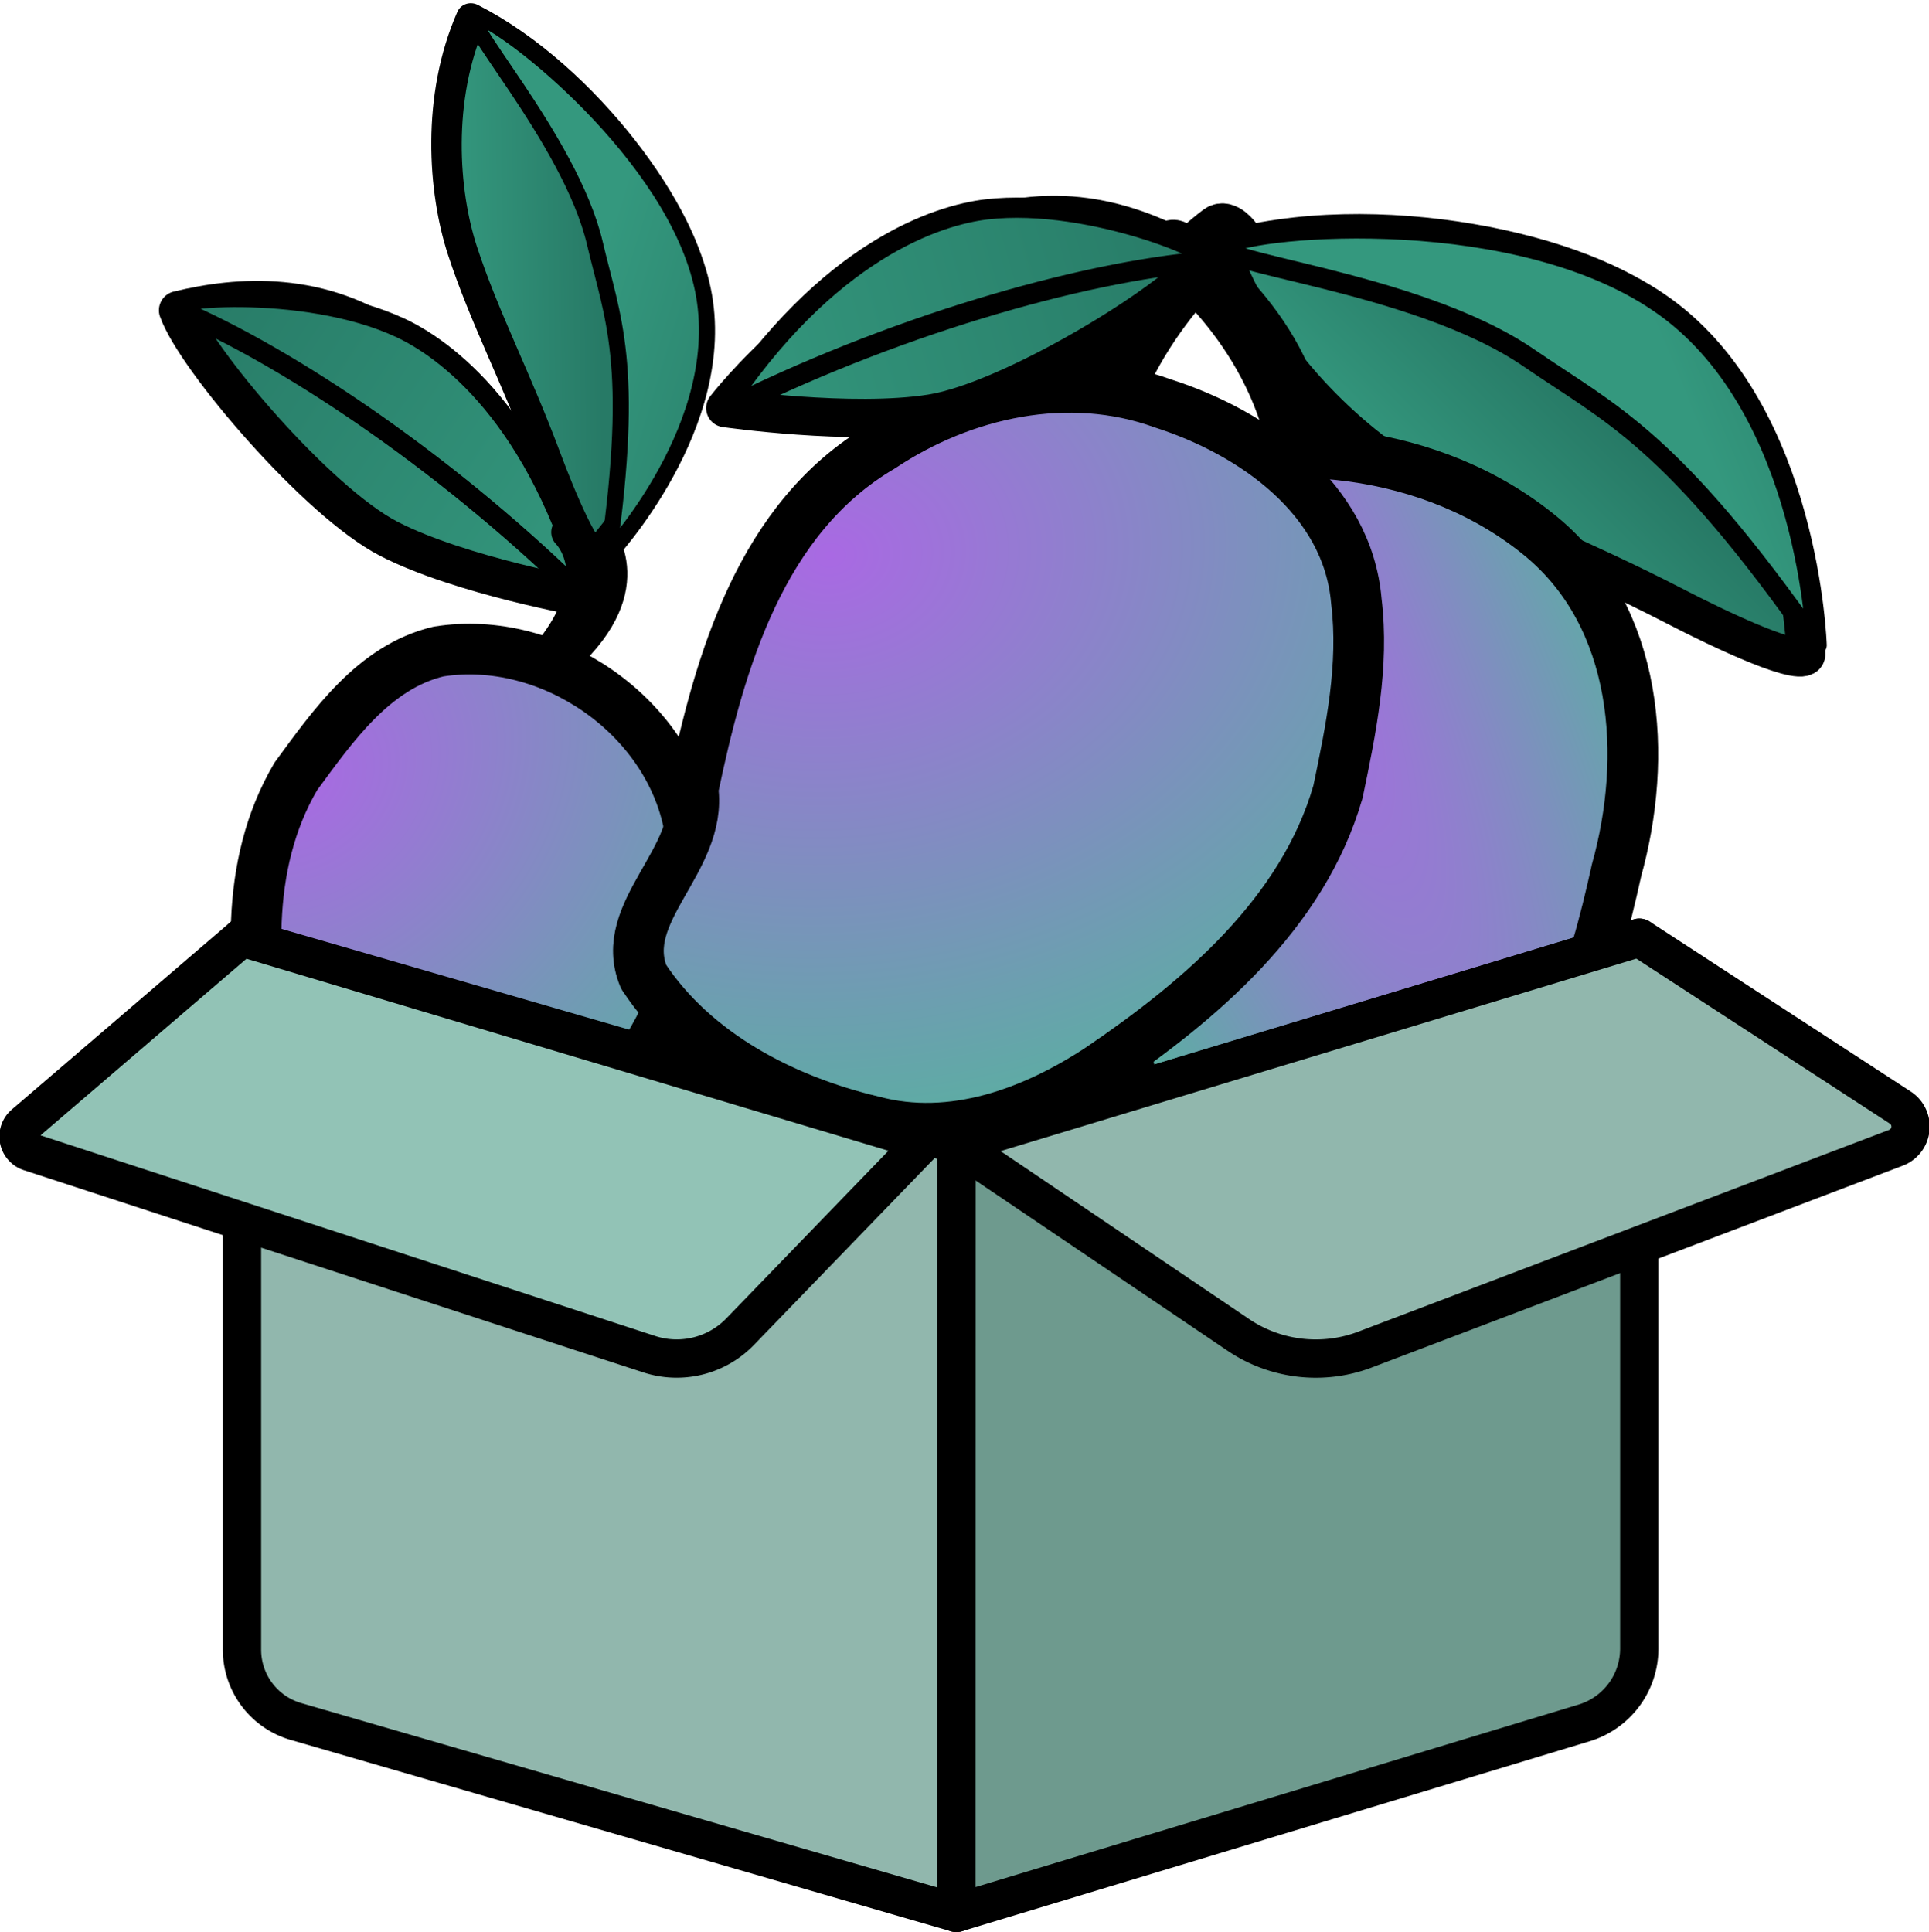
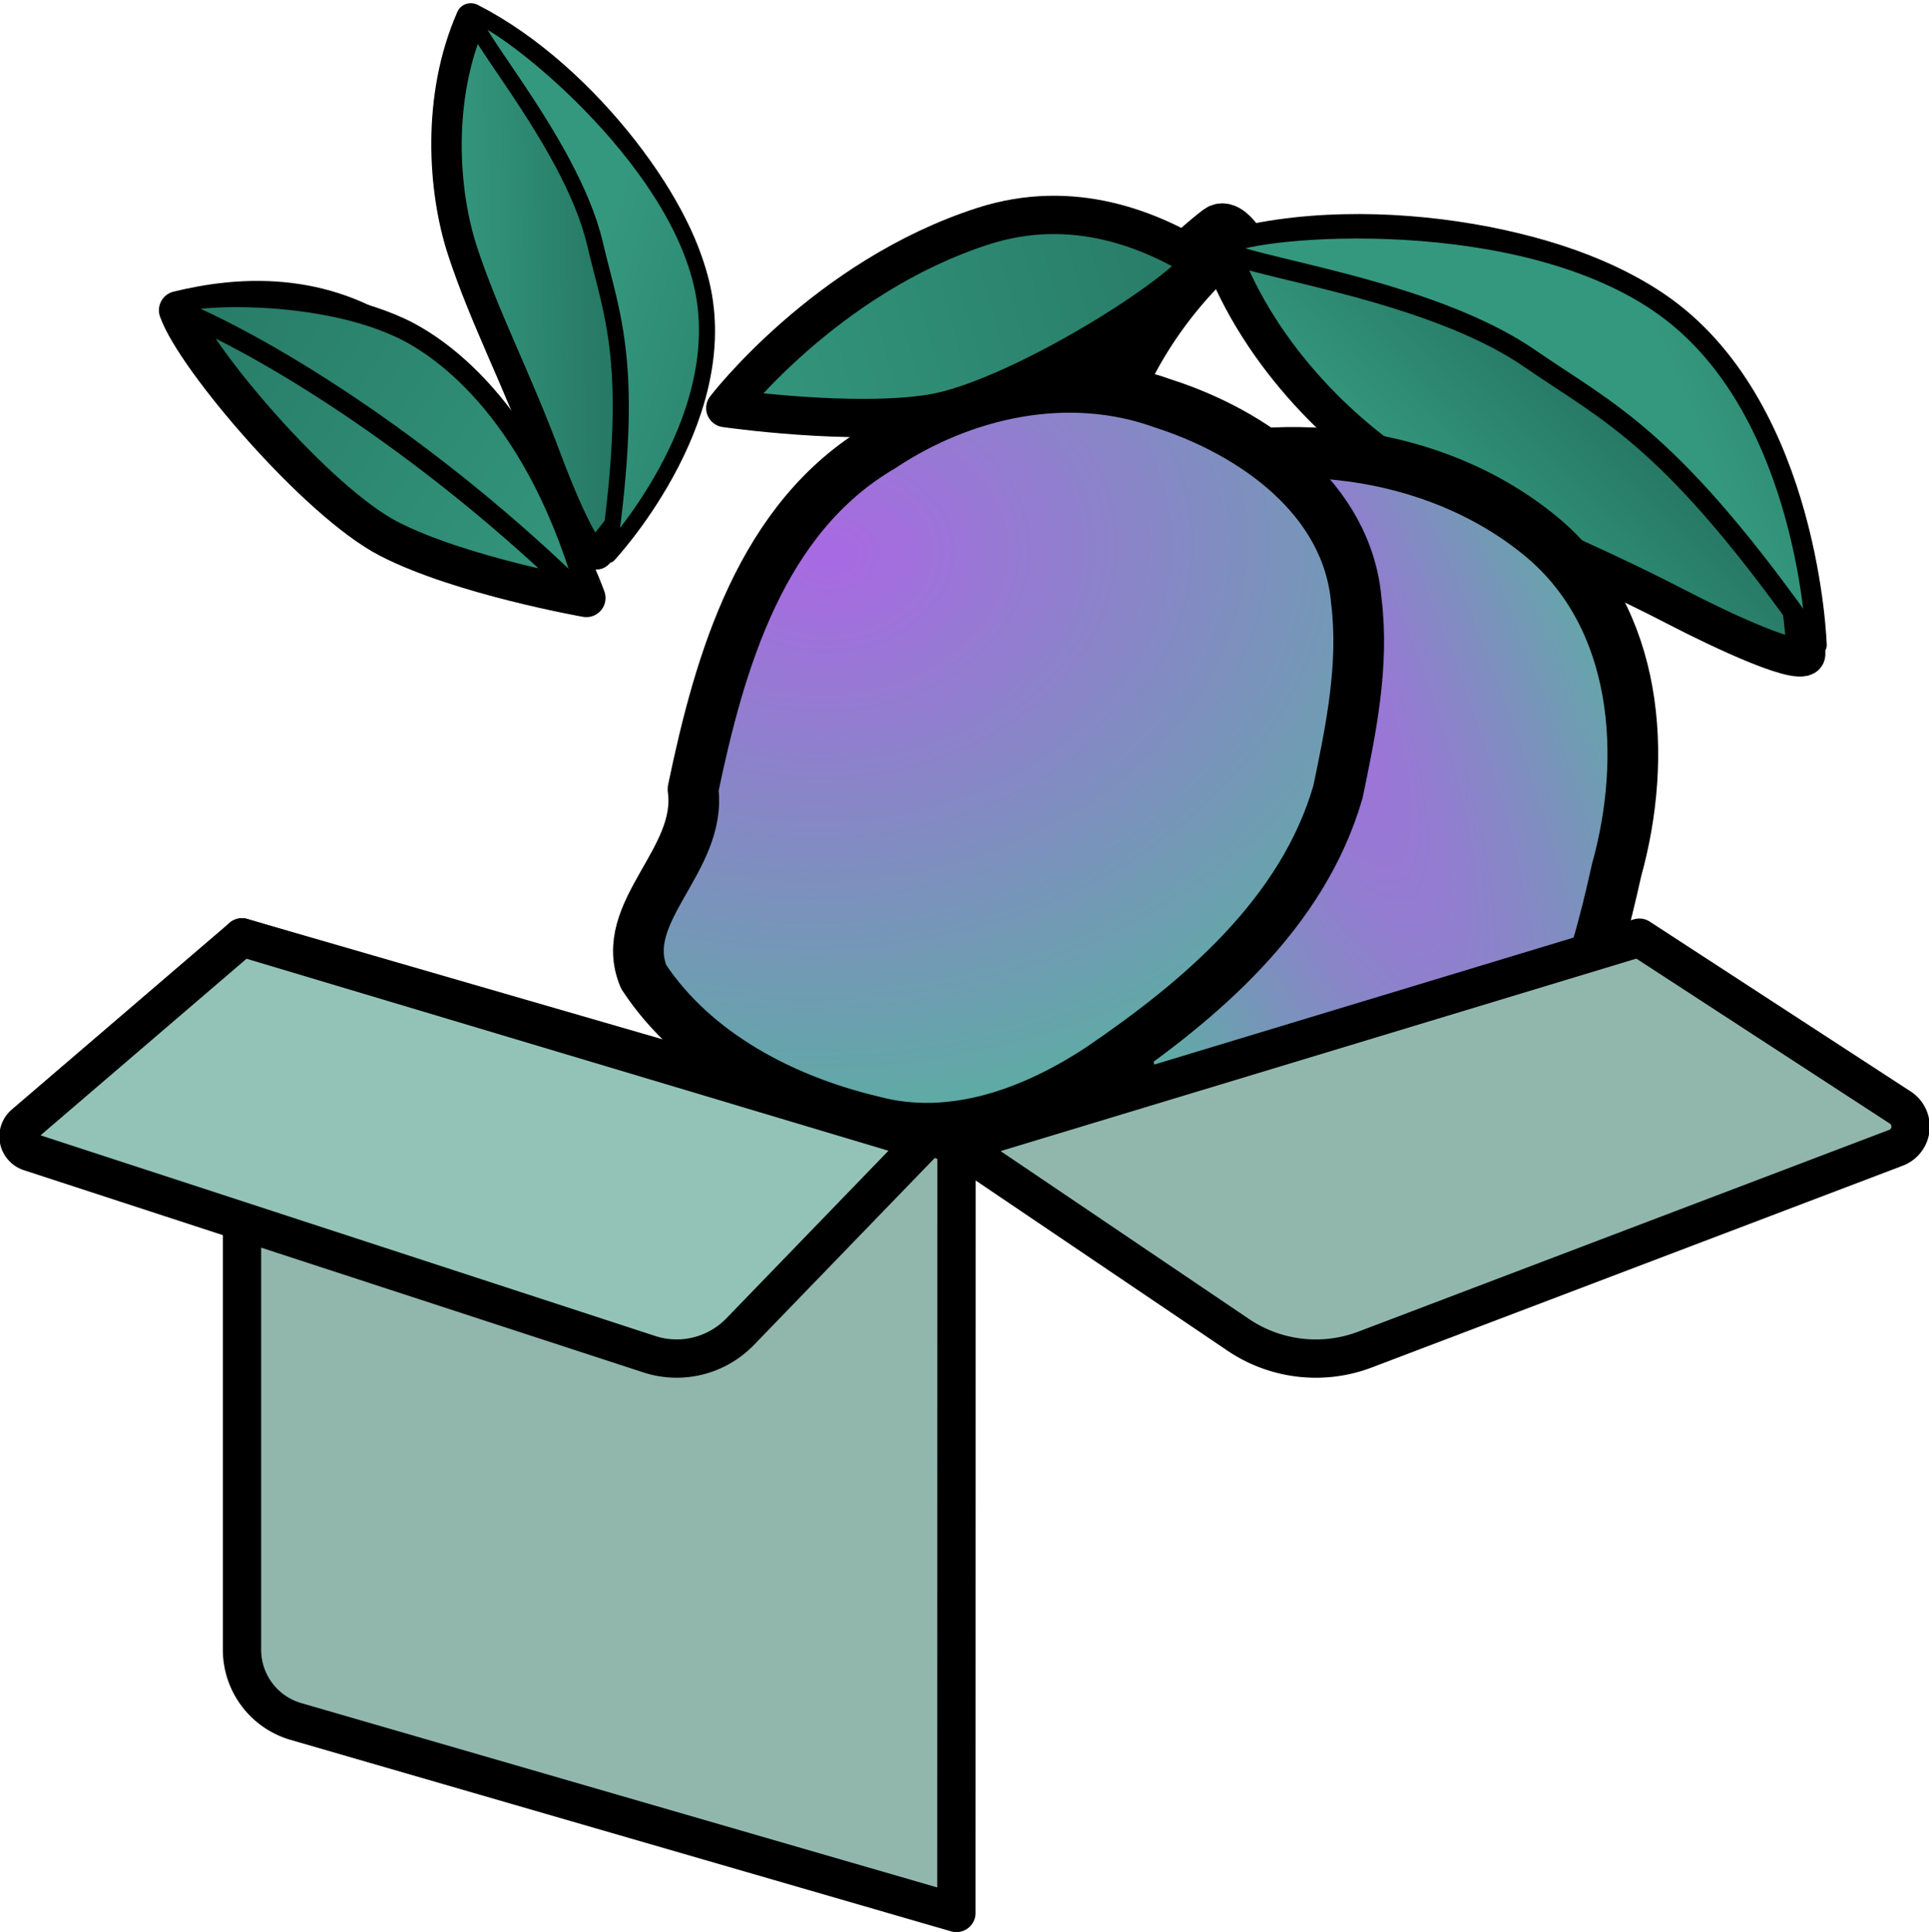
<svg xmlns="http://www.w3.org/2000/svg" xmlns:xlink="http://www.w3.org/1999/xlink" width="190.316" height="190.634" viewBox="0 0 50.355 50.439" version="1.1" id="svg1" xml:space="preserve">
  <defs id="defs1">
    <linearGradient id="linearGradient4">
      <stop style="stop-color:#34987e;stop-opacity:1;" offset="0" id="stop3" />
      <stop style="stop-color:#277a66;stop-opacity:1;" offset="1" id="stop4" />
    </linearGradient>
    <linearGradient id="linearGradient2">
      <stop style="stop-color:#a969e3;stop-opacity:1;" offset="0" id="stop1" />
      <stop style="stop-color:#52b69a;stop-opacity:1;" offset="1" id="stop2" />
    </linearGradient>
    <linearGradient id="swatch47">
      <stop style="stop-color:#008000;stop-opacity:1;" offset="0" id="stop47" />
    </linearGradient>
    <linearGradient id="swatch36">
      <stop style="stop-color:#009500;stop-opacity:1;" offset="0" id="stop36" />
    </linearGradient>
    <linearGradient id="swatch18">
      <stop style="stop-color:#ee833c;stop-opacity:1;" offset="0" id="stop18" />
    </linearGradient>
    <linearGradient id="swatch17">
      <stop style="stop-color:#ee833c;stop-opacity:1;" offset="0" id="stop17" />
    </linearGradient>
    <linearGradient id="swatch16">
      <stop style="stop-color:#ff7f2a;stop-opacity:1;" offset="0" id="stop16" />
    </linearGradient>
    <linearGradient id="swatch15">
      <stop style="stop-color:#91b7ad;stop-opacity:1;" offset="0" id="stop15" />
    </linearGradient>
    <radialGradient xlink:href="#linearGradient2" id="radialGradient8" cx="175.087" cy="142.531" fx="175.087" fy="142.531" r="8.344" gradientTransform="matrix(0.158,2.039,-2.607,0.203,512.742,-270.325)" gradientUnits="userSpaceOnUse" />
    <linearGradient xlink:href="#swatch15" id="linearGradient15" x1="124.602" y1="150.431" x2="150.803" y2="150.431" gradientUnits="userSpaceOnUse" />
    <linearGradient xlink:href="#swatch15" id="linearGradient17" x1="105.949" y1="157.662" x2="125.925" y2="157.662" gradientUnits="userSpaceOnUse" />
    <radialGradient xlink:href="#linearGradient2" id="radialGradient18" gradientUnits="userSpaceOnUse" gradientTransform="matrix(-0.948,-1.429,-1.727,1.193,589.237,211.029)" cx="186.953" cy="148.862" fx="186.953" fy="148.862" r="8.344" />
    <radialGradient xlink:href="#linearGradient2" id="radialGradient19" gradientUnits="userSpaceOnUse" gradientTransform="matrix(1.007,-0.453,1.799,3.998,-259.574,-373.634)" cx="181.123" cy="143.143" fx="181.123" fy="143.143" r="8.344" />
    <linearGradient xlink:href="#linearGradient4" id="linearGradient46" x1="-175.475" y1="89.618" x2="-161.578" y2="89.618" gradientUnits="userSpaceOnUse" />
    <linearGradient xlink:href="#linearGradient4" id="linearGradient49" gradientUnits="userSpaceOnUse" gradientTransform="matrix(0.401,-0.916,-0.916,-0.401,162.482,253.389)" x1="83.536" y1="121.451" x2="78.229" y2="120.177" />
    <linearGradient xlink:href="#linearGradient4" id="linearGradient50" gradientUnits="userSpaceOnUse" gradientTransform="matrix(0.401,-0.916,-0.916,-0.401,162.482,253.389)" x1="89.711" y1="126.099" x2="85.677" y2="123.082" />
    <linearGradient xlink:href="#linearGradient4" id="linearGradient54" gradientUnits="userSpaceOnUse" x1="-175.571" y1="90.629" x2="-161.532" y2="90.629" />
    <linearGradient xlink:href="#linearGradient4" id="linearGradient56" gradientUnits="userSpaceOnUse" x1="-175.571" y1="90.629" x2="-161.532" y2="90.629" />
    <linearGradient xlink:href="#linearGradient4" id="linearGradient57" gradientUnits="userSpaceOnUse" x1="-175.475" y1="89.618" x2="-161.578" y2="89.618" />
    <linearGradient xlink:href="#linearGradient4" id="linearGradient60" gradientUnits="userSpaceOnUse" gradientTransform="matrix(0.401,-0.916,-0.916,-0.401,162.482,253.389)" x1="89.711" y1="126.099" x2="85.608" y2="123.267" />
    <linearGradient xlink:href="#linearGradient4" id="linearGradient61" gradientUnits="userSpaceOnUse" gradientTransform="matrix(0.401,-0.916,-0.916,-0.401,162.482,253.389)" x1="86.286" y1="122.686" x2="78.229" y2="120.177" />
  </defs>
  <g id="layer1" transform="translate(-24.932,-107.23)">
    <g id="g62" transform="translate(-14.108,0.596)">
      <g id="g61" transform="translate(244.144,-2.761)">
        <path style="fill:#22725b;fill-opacity:1;stroke:#000000;stroke-width:1.244;stroke-linecap:round;stroke-linejoin:round;stroke-dasharray:none;stroke-opacity:1;paint-order:stroke markers fill" d="m -176.311,120.898 c 0.921,-3.423 3.504,-5.303 3.504,-5.303 0,0 -0.288,-0.394 -0.51,-0.229 0,0 -3.001,2.187 -3.534,5.361 -0.06,0.361 0.54,0.171 0.54,0.171 z" id="path61" />
        <g id="g55" transform="matrix(-0.85,-0.573,-0.543,0.831,-274.246,-82.492)">
          <g id="g38" transform="matrix(0.913,-0.408,-0.408,-0.913,-223.806,255.795)">
            <g id="g35">
              <path style="fill:url(#linearGradient50);fill-opacity:1;stroke:#000000;stroke-width:1;stroke-linecap:round;stroke-linejoin:round;stroke-dasharray:none;stroke-opacity:1;paint-order:stroke markers fill" d="m 92.252,119.667 c -1.088,4.04 -4.989,8.131 -7.294,8.754 -2.305,0.623 -5.032,0.839 -9.258,-1.515 -0.426,-0.237 1.707,-1.608 2.722,-2.214 2.456,-1.468 4.159,-2.831 6.19,-3.934 1.779,-0.966 4.789,-1.747 7.64,-1.091 z" id="path31" />
              <path style="fill:url(#linearGradient49);fill-opacity:1;stroke:#000000;stroke-width:0.529;stroke-linecap:round;stroke-linejoin:round;stroke-dasharray:none;stroke-opacity:1;paint-order:fill markers stroke" d="m 75.729,127.249 c 0,0 5.132,3.158 9.327,1.464 4.195,-1.694 7.268,-7.887 7.29,-8.831 0.023,-0.944 -3.285,3.666 -6.556,5.09 -2.303,1.003 -3.641,2.016 -10.062,2.277 z" id="path36" />
            </g>
          </g>
        </g>
        <g id="g30" transform="translate(-352.256,8.273)" style="stroke:#000000;stroke-width:1.323;stroke-linejoin:round;stroke-dasharray:none;stroke-opacity:1">
-           <path style="fill:url(#radialGradient18);stroke:#000000;stroke-width:1.323;stroke-linecap:round;stroke-linejoin:round;stroke-dasharray:none;stroke-opacity:1;paint-order:stroke markers fill" d="m 154.871,121.397 c -1.355,2.305 -1.182,5.189 -0.602,7.705 0.648,2.786 3.768,4.268 6.433,4.147 1.523,-0.34 1.217,-2.496 2.459,-3.401 1.475,-2.032 2.793,-4.588 1.981,-7.154 -0.548,-2.91 -3.644,-5.025 -6.541,-4.564 -1.692,0.402 -2.762,1.947 -3.731,3.267 z" id="path18" />
          <path style="fill:url(#radialGradient19);stroke:#000000;stroke-width:1.323;stroke-linecap:round;stroke-linejoin:round;stroke-dasharray:none;stroke-opacity:1;paint-order:stroke markers fill" d="m 189.346,123.863 c -0.593,2.673 -1.454,5.744 -4.05,7.137 -2.17,1.189 -4.833,1.735 -7.254,1.09 -1.857,-0.65 -0.763,-3.195 -2.105,-4.451 -1.597,-3.118 -3.205,-6.798 -1.868,-10.304 0.554,-1.525 1.295,-3.237 2.99,-3.75 3.382,-1.2 7.515,-0.782 10.333,1.549 2.541,2.111 2.791,5.742 1.953,8.728 z" id="path19" />
          <path style="fill:url(#radialGradient8);stroke:#000000;stroke-width:1.323;stroke-linecap:round;stroke-linejoin:round;stroke-dasharray:none;stroke-opacity:1;paint-order:stroke markers fill" d="m 182.075,121.805 c -0.915,3.161 -3.58,5.424 -6.206,7.209 -1.734,1.143 -3.854,1.937 -5.94,1.376 -2.306,-0.546 -4.644,-1.747 -5.975,-3.768 -0.703,-1.694 1.539,-3.033 1.289,-4.893 0.697,-3.345 1.772,-7.094 4.921,-8.94 2.135,-1.422 4.876,-2.028 7.34,-1.137 2.361,0.756 4.831,2.485 5.055,5.167 0.205,1.676 -0.142,3.353 -0.483,4.987 z" id="path7" />
        </g>
-         <path style="fill:#22725b;fill-opacity:1;stroke:#000000;stroke-width:1.118;stroke-linecap:round;stroke-linejoin:round;stroke-dasharray:none;stroke-opacity:1;paint-order:stroke markers fill" d="m -171.585,120.545 c -0.855,-2.982 -3.253,-4.619 -3.253,-4.619 0,0 0.268,-0.343 0.474,-0.2 0,0 2.787,1.905 3.281,4.669 0.056,0.314 -0.501,0.149 -0.501,0.149 z" id="path33" />
        <g id="g56" transform="matrix(-0.829,-0.559,-0.559,0.829,-283.96,-48.448)">
          <path style="fill:url(#linearGradient56);fill-opacity:1;stroke:#000000;stroke-width:1;stroke-linecap:round;stroke-linejoin:round;stroke-dasharray:none;stroke-opacity:1;paint-order:stroke markers fill" d="m -162.032,90.913 c -1.078,-1.19 -2.808,-2.555 -5.27,-2.467 -4.318,0.155 -7.768,2.735 -7.768,2.735 0,0 3.051,1.359 5.144,1.603 2.093,0.244 6.835,-1.08 7.894,-1.872 z" id="path55" />
          <path style="fill:url(#linearGradient57);fill-opacity:1;stroke:#000000;stroke-width:0.529;stroke-linecap:round;stroke-linejoin:round;stroke-dasharray:none;stroke-opacity:1;paint-order:fill markers stroke" d="m -175.21,91.249 c 4.826,-0.936 10.019,-0.967 13.26,-0.332 0.724,0.142 -2.369,-2.428 -5.154,-2.869 -1.23,-0.195 -4.266,-0.133 -8.107,3.201 z" id="path56" />
        </g>
-         <path style="fill:#22725b;fill-opacity:1;stroke:#000000;stroke-width:0.894;stroke-linecap:round;stroke-linejoin:round;stroke-dasharray:none;stroke-opacity:1;paint-order:stroke markers fill" d="m -190.622,126.284 c 1.455,-1.934 0.354,-2.996 0.354,-2.996 0,0 0.528,-0.222 0.62,-0.13 0,0 1.277,1.236 -0.366,3.029 -0.187,0.204 -0.609,0.097 -0.609,0.097 z" id="path34" />
        <g id="g60" transform="matrix(-0.189,-0.772,-0.771,0.158,-144.446,-52.781)">
          <g id="g59" transform="matrix(0.913,-0.408,-0.408,-0.913,-223.806,255.795)">
            <g id="g58">
              <path style="fill:url(#linearGradient60);fill-opacity:1;stroke:#000000;stroke-width:1;stroke-linecap:round;stroke-linejoin:round;stroke-dasharray:none;stroke-opacity:1;paint-order:stroke markers fill" d="m 92.252,119.667 c -1.088,4.04 -4.989,8.131 -7.294,8.754 -2.305,0.623 -5.032,0.839 -9.258,-1.515 -0.426,-0.237 1.707,-1.608 2.722,-2.214 2.456,-1.468 4.159,-2.831 6.19,-3.934 1.779,-0.966 4.789,-1.747 7.64,-1.091 z" id="path57" />
              <path style="fill:url(#linearGradient61);fill-opacity:1;stroke:#000000;stroke-width:0.529;stroke-linecap:round;stroke-linejoin:round;stroke-dasharray:none;stroke-opacity:1;paint-order:fill markers stroke" d="m 75.729,127.249 c 0,0 5.132,3.158 9.327,1.464 4.195,-1.694 7.268,-7.887 7.29,-8.831 0.023,-0.944 -3.285,3.666 -6.556,5.09 -2.303,1.003 -3.641,2.016 -10.062,2.277 z" id="path58" />
            </g>
          </g>
        </g>
        <g id="g54" transform="rotate(-15.82,-76.736,145.564)">
          <path style="fill:url(#linearGradient54);fill-opacity:1;stroke:#000000;stroke-width:1;stroke-linecap:round;stroke-linejoin:round;stroke-dasharray:none;stroke-opacity:1;paint-order:stroke markers fill" d="m -162.032,90.913 c -1.078,-1.19 -2.808,-2.555 -5.27,-2.467 -4.318,0.155 -7.768,2.735 -7.768,2.735 0,0 3.051,1.359 5.144,1.603 2.093,0.244 6.835,-1.08 7.894,-1.872 z" id="path45" />
-           <path style="fill:url(#linearGradient46);fill-opacity:1;stroke:#000000;stroke-width:0.529;stroke-linecap:round;stroke-linejoin:round;stroke-dasharray:none;stroke-opacity:1;paint-order:fill markers stroke" d="m -175.21,91.249 c 4.826,-0.936 10.019,-0.967 13.26,-0.332 0.724,0.142 -2.369,-2.428 -5.154,-2.869 -1.23,-0.195 -4.266,-0.133 -8.107,3.201 z" id="path46" />
        </g>
      </g>
      <g id="g29" style="stroke-width:1;stroke-dasharray:none" transform="translate(-61.254,-13.823)">
        <path style="fill:url(#linearGradient17);stroke:#000000;stroke-width:1;stroke-linecap:round;stroke-linejoin:round;stroke-dasharray:none;stroke-opacity:1;paint-order:stroke markers fill" d="m 106.611,144.928 2.5e-4,18.596 a 1.951,1.951 53.082 0 0 1.407,1.873 l 17.242,4.998 0.003,-20.062 z" id="path10" />
-         <path style="fill:#6e9a8e;fill-opacity:1;stroke:#000000;stroke-width:1;stroke-linecap:round;stroke-linejoin:round;stroke-dasharray:none;stroke-opacity:1;paint-order:stroke markers fill" d="m 125.263,150.333 -0.003,20.062 16.385,-4.96 a 2.029,2.029 126.579 0 0 1.441,-1.942 V 144.937 Z" id="path12" />
        <path style="fill:url(#linearGradient15);stroke:#000000;stroke-width:1;stroke-linecap:round;stroke-linejoin:round;stroke-dasharray:none;stroke-opacity:1;paint-order:stroke markers fill" d="m 125.263,150.333 7.355,4.971 a 3.617,3.617 6.621 0 0 3.31,0.384 l 13.857,-5.267 a 0.593,0.593 96.123 0 0 0.113,-1.052 l -6.811,-4.433 z" id="path9" transform="translate(1.25e-4)" />
        <path style="fill:#92c3b6;fill-opacity:1;stroke:#000000;stroke-width:1;stroke-linecap:round;stroke-linejoin:round;stroke-dasharray:none;stroke-opacity:1;paint-order:stroke markers fill" d="m 107.457,145.008 -5.684,4.873 a 0.426,0.426 78.736 0 0 0.145,0.729 l 16.171,5.279 a 2.303,2.303 166.06 0 0 2.371,-0.588 l 4.804,-4.967 z" id="path8" transform="translate(-0.846,-0.08)" />
      </g>
    </g>
  </g>
</svg>